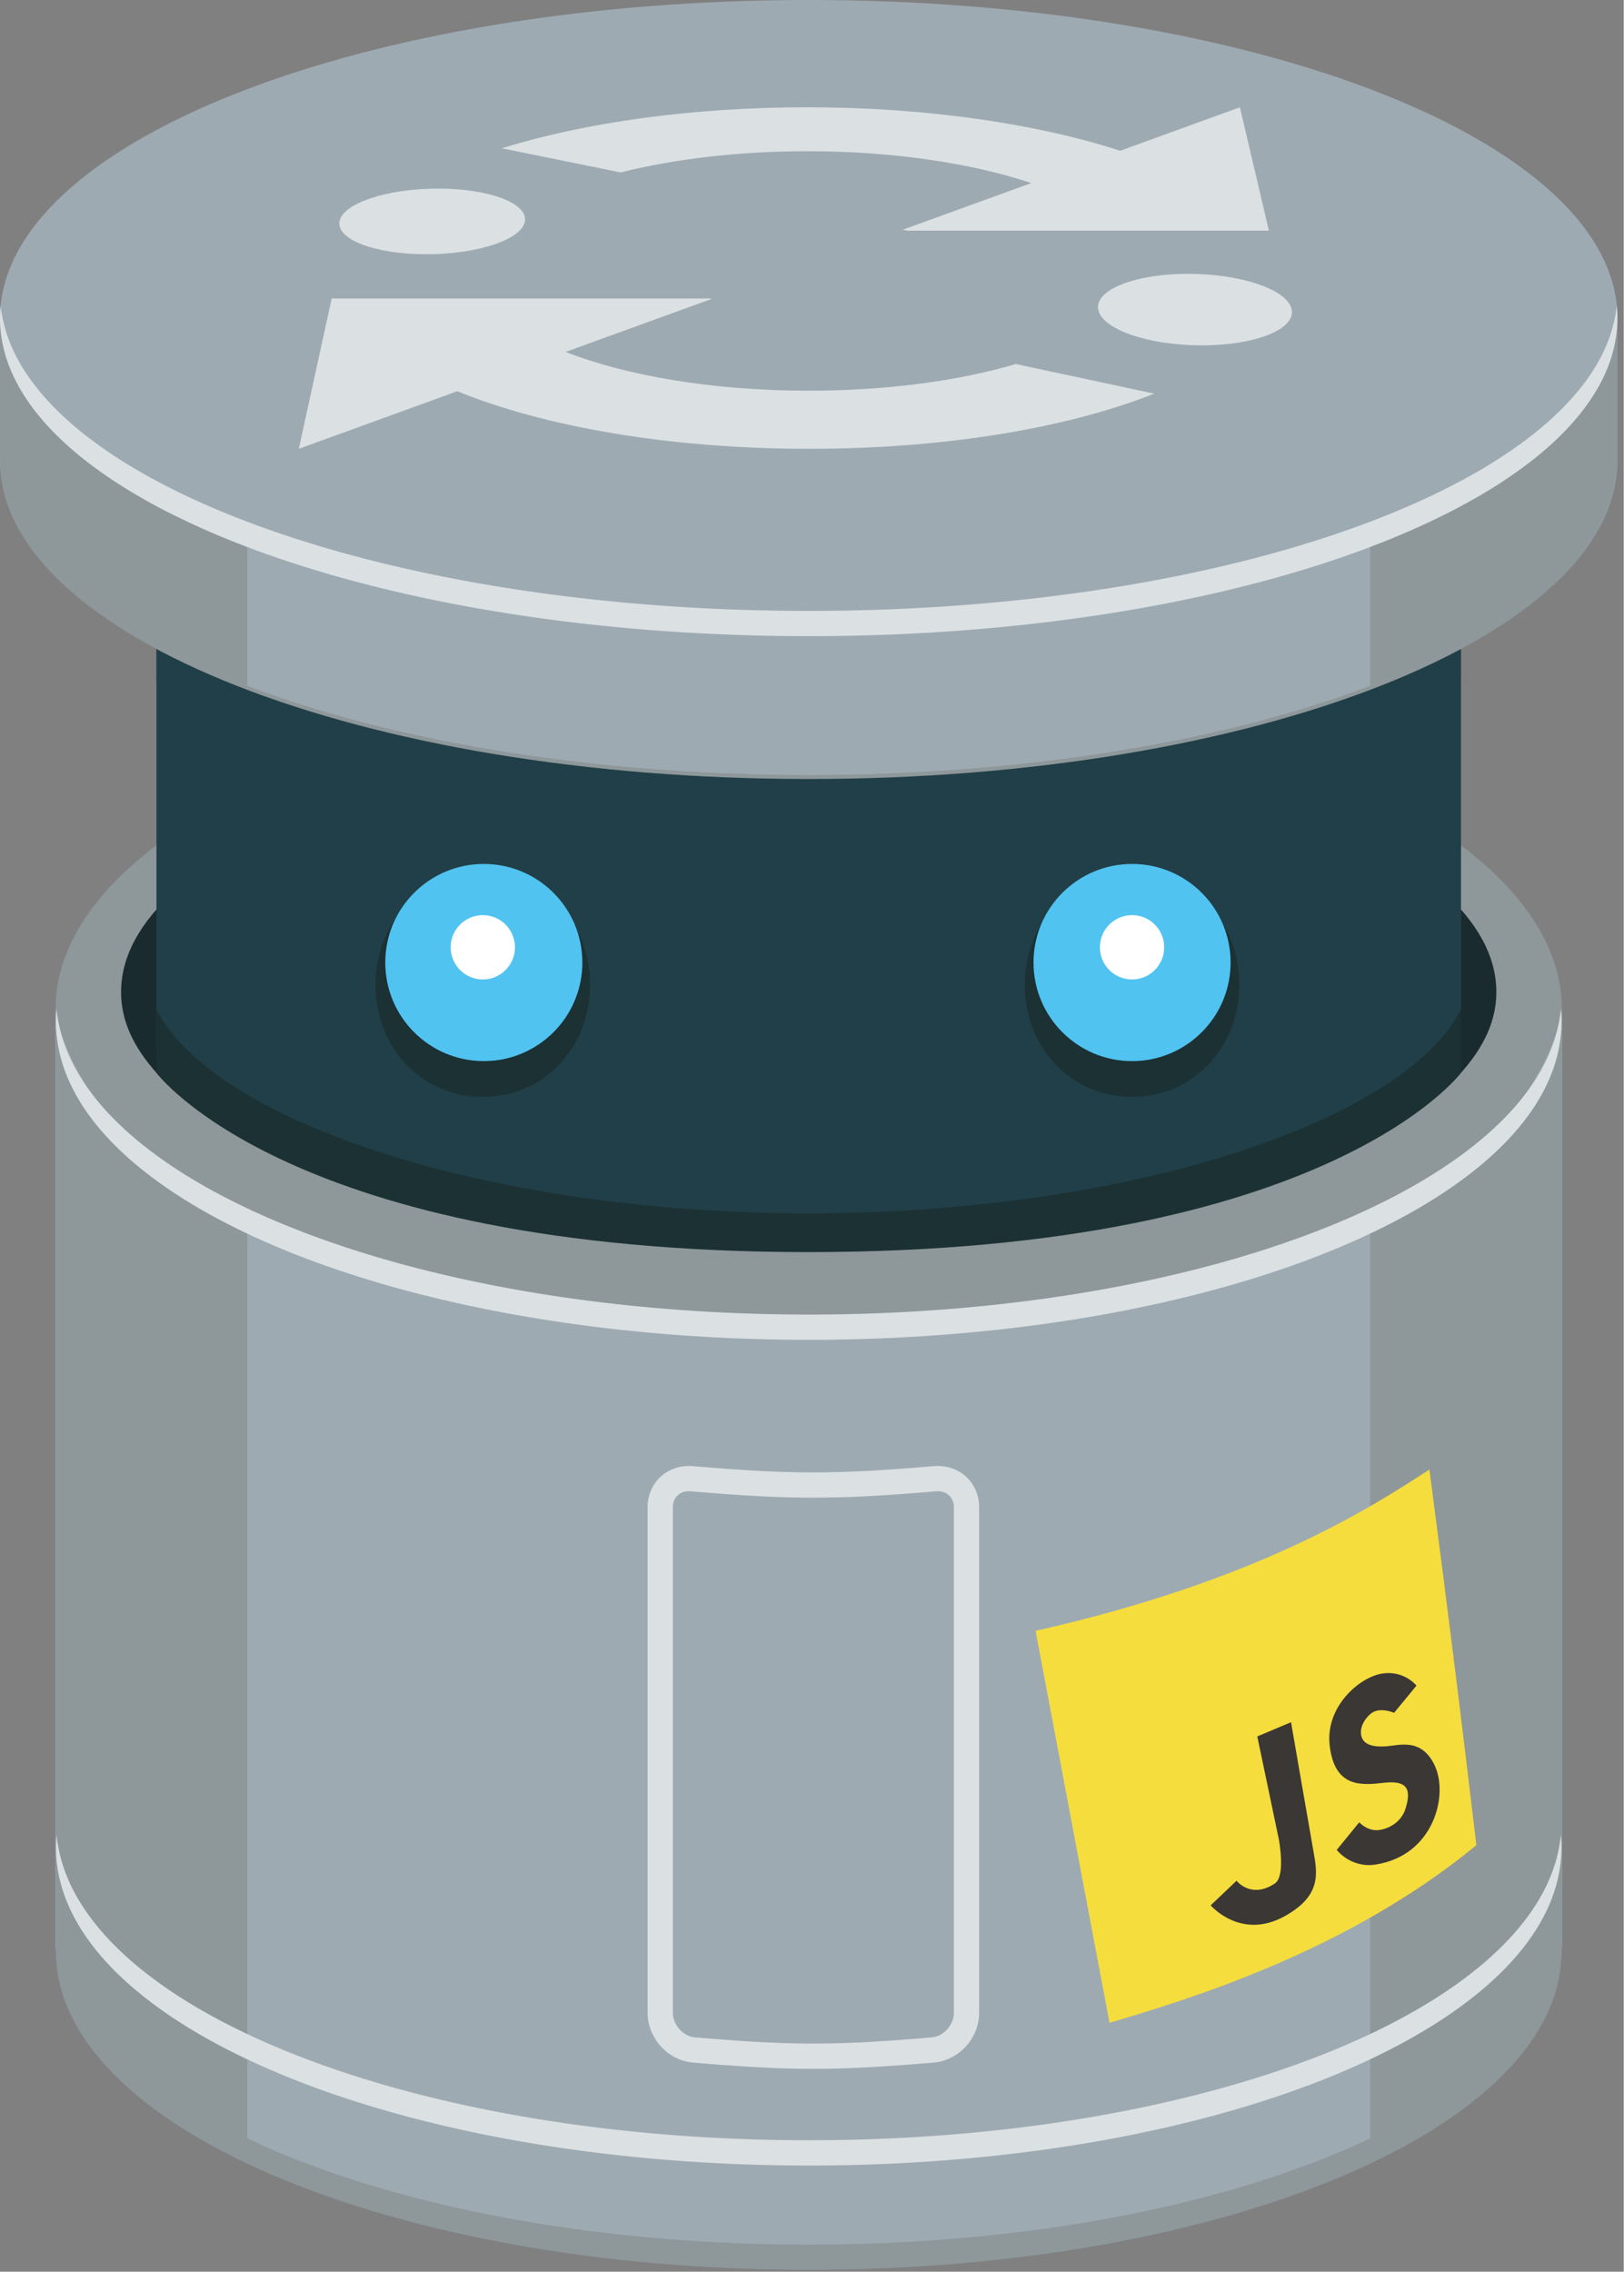
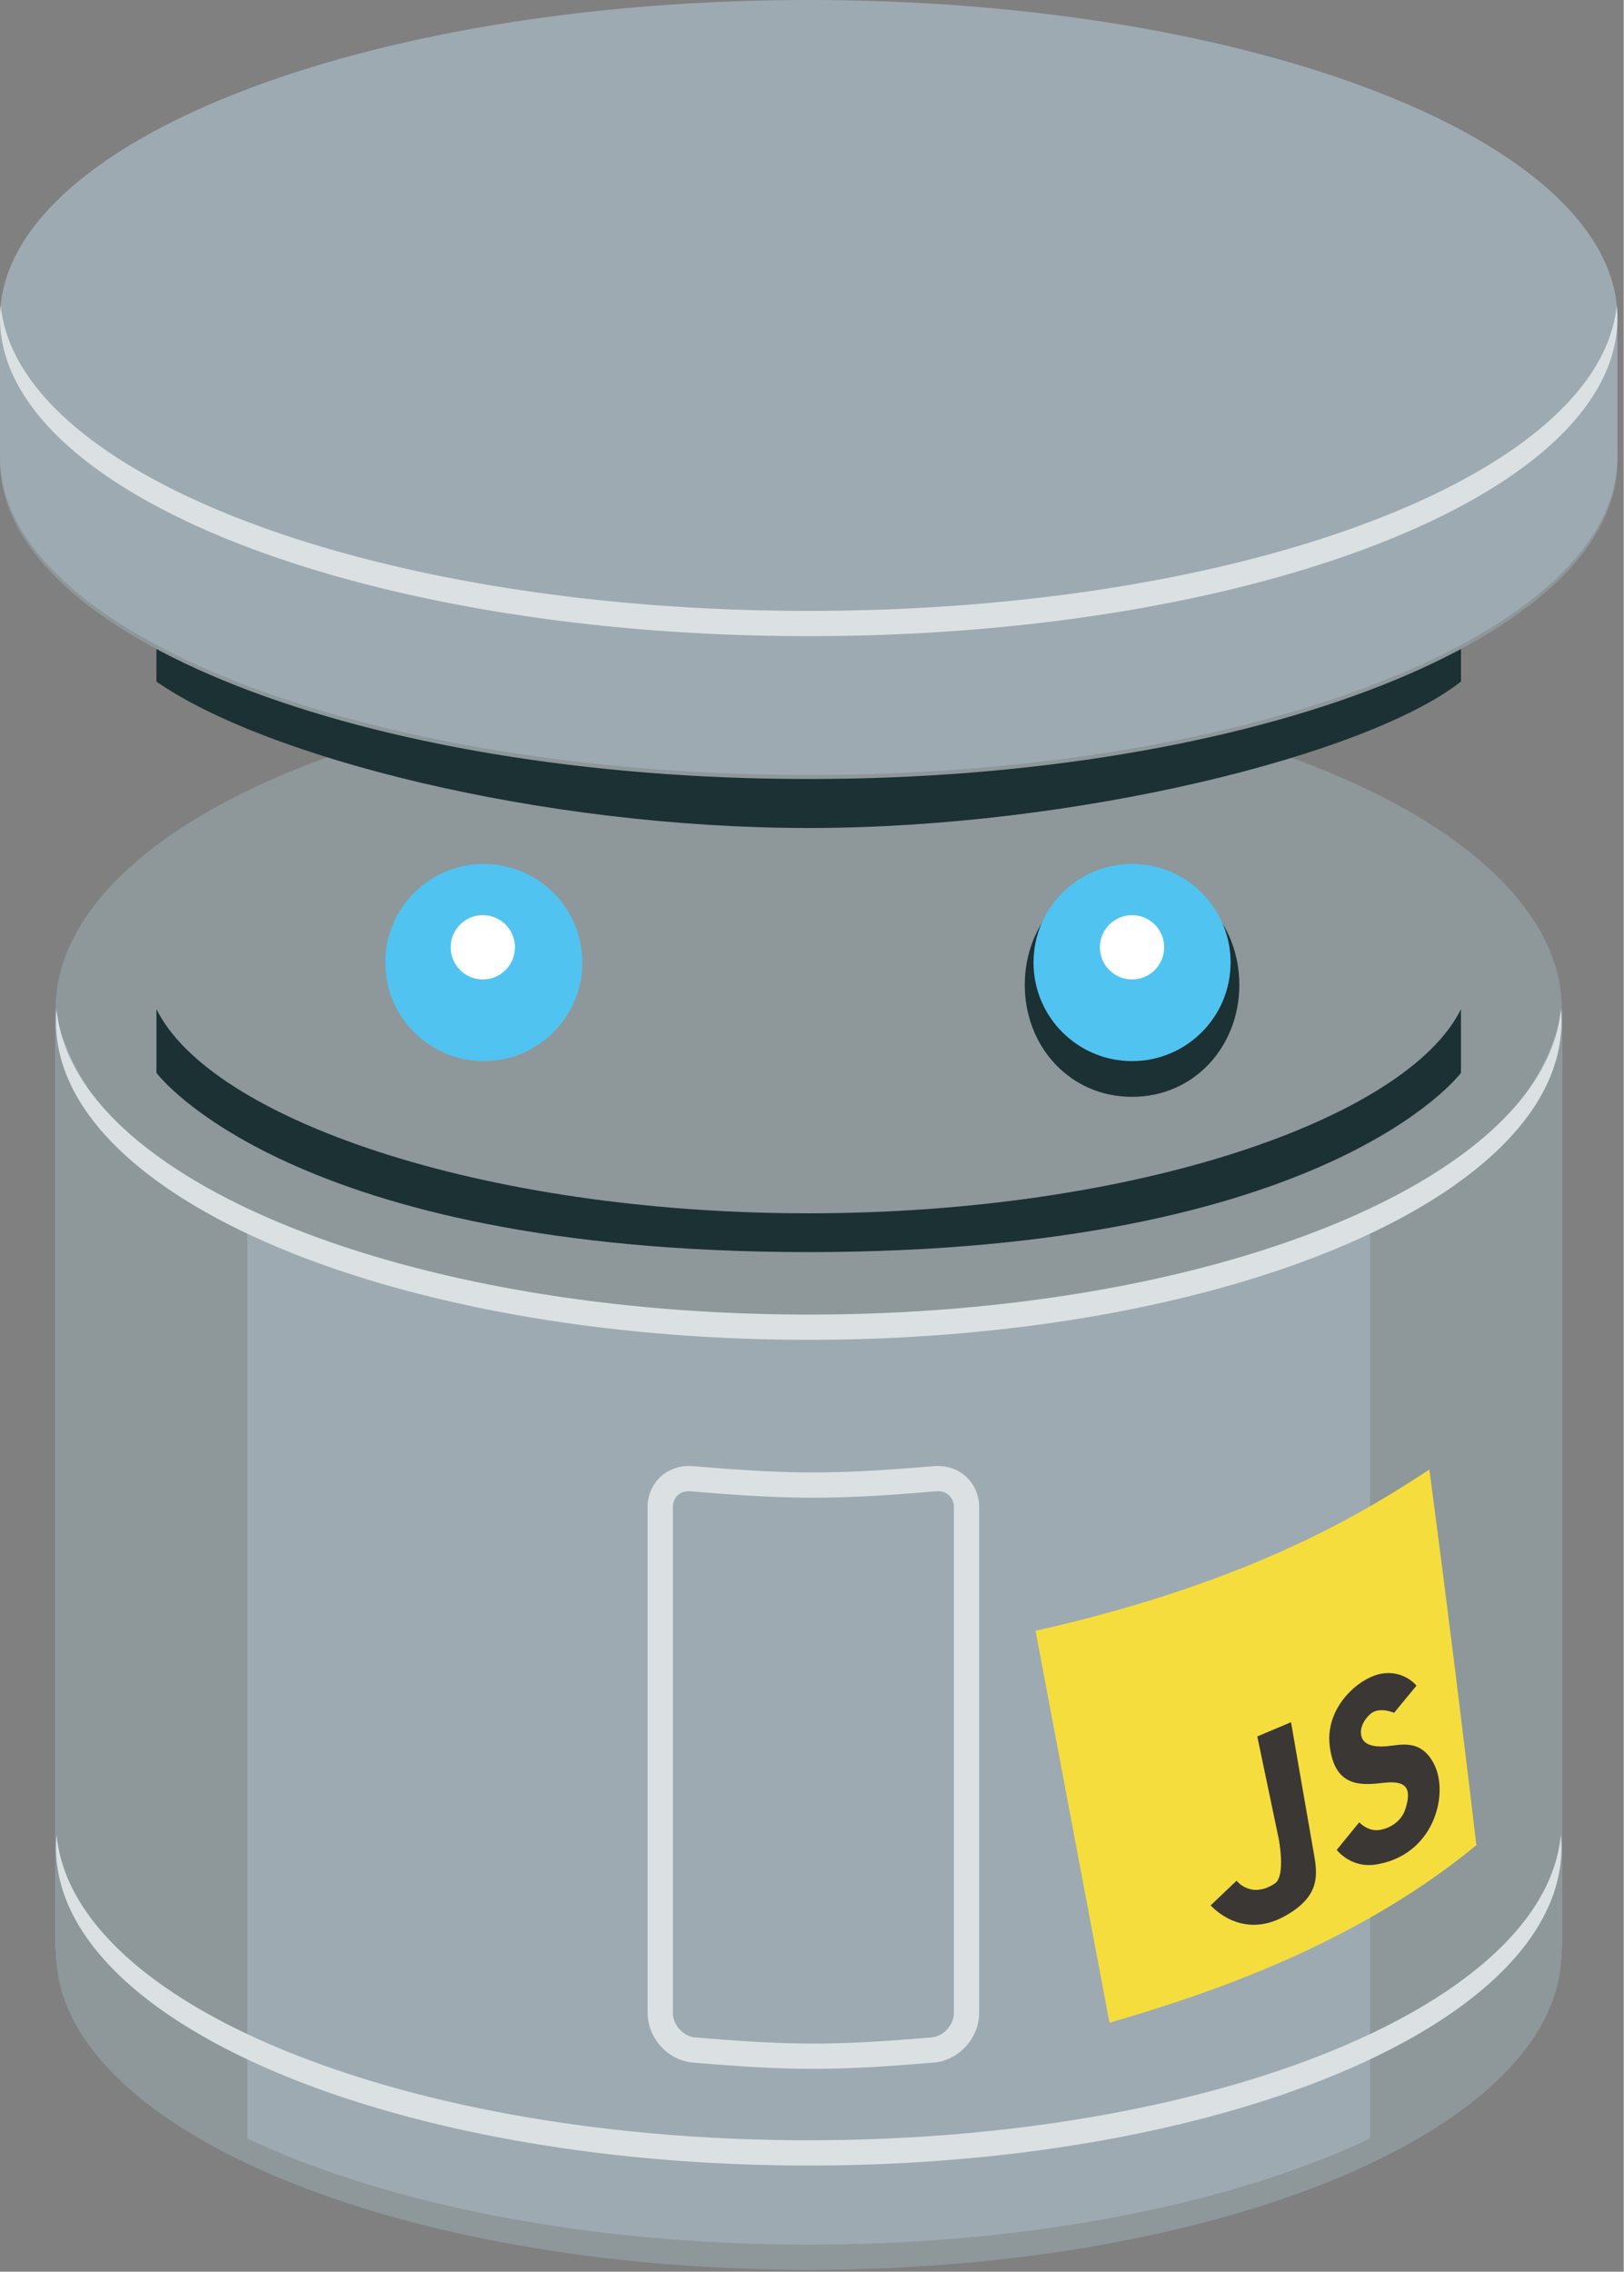
<svg xmlns="http://www.w3.org/2000/svg" width="1788" height="2500" viewBox="0 0 256 358" preserveAspectRatio="xMinYMin meet">
  <rect x="0" y="0" width="256" height="358" fill="#808080" stroke="none" />
  <g transform="translate(7.969 106.584)">
    <path d="M.784 52.446v146.942c0 28.508 53.166 51.62 118.75 51.62 65.585 0 118.75-23.112 118.75-51.62V52.446s-4.94 50.177-118.75 50.177C5.722 102.624.784 52.446.784 52.446z" fill="#9EAAB2" />
    <ellipse fill="#8E979A" cx="119.534" cy="52.446" rx="118.75" ry="51.616" />
    <path d="M.784 52.446v146.942c0 28.508 53.166 51.62 118.75 51.62 65.585 0 118.75-23.112 118.75-51.62V52.446s-4.94 50.177-118.75 50.177C5.722 102.624.784 52.446.784 52.446z" fill="#9EAAB2" />
    <path d="M222.402 76.928c3.351-2.565 6.62-5.132 9.089-8.606 1.417-1.998 2.585-4.125 3.681-6.291a45.576 45.576 0 0 0 3.111-6.545V199.39c0 13.218-11.435 25.276-30.235 34.408V85.596c5.07-2.389 9.909-5.268 14.354-8.669zM16.666 76.928c-3.353-2.565-6.62-5.132-9.089-8.606-1.42-1.998-2.586-4.125-3.682-6.291a45.68 45.68 0 0 1-3.111-6.545V199.39c0 13.218 11.435 25.276 30.234 34.408V85.596c-5.068-2.389-9.907-5.268-14.352-8.669z" fill="#8E979A" />
    <path d="M119.534 247.15C55.568 247.15 3.432 225.776.96 199.016c-.062.659-.102 1.322-.102 1.986 0 27.685 53.133 50.126 118.677 50.126 65.544 0 118.678-22.441 118.678-50.126 0-.664-.038-1.327-.103-1.986-2.473 26.76-54.609 48.136-118.575 48.136z" fill="#8E979A" />
    <path d="M119.534 100.581C55.568 100.581 3.432 79.208.96 52.447a21.29 21.29 0 0 0-.102 1.988c0 27.684 53.133 50.125 118.677 50.125 65.544 0 118.678-22.44 118.678-50.125 0-.667-.038-1.328-.103-1.988-2.473 26.76-54.609 48.134-118.575 48.134zM119.534 230.706c-63.966 0-116.102-21.374-118.575-48.134-.062.661-.102 1.32-.102 1.988 0 27.684 53.133 50.124 118.677 50.124 65.544 0 118.678-22.44 118.678-50.124 0-.667-.038-1.327-.103-1.988-2.473 26.76-54.609 48.134-118.575 48.134z" fill="#DBE1E3" />
  </g>
-   <path d="M235.916 156.343c0 4.547-1.96 8.644-5.577 12.73-7.157 8.086-54.526 26.834-102.1 26.874-48.064.041-96.34-18.706-103.573-26.874-3.624-4.088-5.577-8.178-5.577-12.73 0-22.63 48.54-40.976 108.414-40.976 59.874.001 108.413 18.346 108.413 40.976z" fill="#1A2B2F" />
  <path d="M24.665 107.412c17.107 11.935 60.622 23.074 102.837 23.074s88.118-11.537 102.836-23.074v-7.16s-32.256 20.639-102.836 20.639c-70.582 0-102.837-20.64-102.837-20.64v7.161z" fill="#1B3134" />
-   <path d="M230.34 164.918s-20.908 29.438-102.837 29.438c-81.931 0-102.837-29.438-102.837-29.438V101s29.603 20.158 100.416 20.158C195.895 121.158 230.34 101 230.34 101v63.918z" fill="#213F48" />
  <path d="M127.463 191.21c-51.632-.009-94.312-14.947-102.797-32.18v10.043S45.56 197.3 127.422 197.32h.081c81.864-.02 102.836-28.247 102.836-28.247V159.03c-8.485 17.233-51.244 32.171-102.876 32.18z" fill="#1B3134" />
  <path d="M127.503 118.79C58.781 118.79 2.767 97.414.11 70.654.044 71.314 0 71.977 0 72.642c0 27.685 57.085 50.125 127.502 50.125s127.502-22.44 127.502-50.125c0-.665-.043-1.329-.11-1.988-2.656 26.76-58.67 48.136-127.392 48.136z" fill="#8E979A" />
  <path d="M127.503 0C57.086 0 .001 22.442.001 50.126v21.88c0 27.683 57.085 50.125 127.502 50.125s127.502-22.442 127.502-50.124v-21.88C255.005 22.441 197.92 0 127.503 0z" fill="#9EAAB2" />
-   <path d="M127.241 16.909c18.843 0 36.203 2.589 49.373 6.852l18.87-6.852 4.57 19.442h-56.995l-.726-.147 20.263-7.355c-9.32-3.115-21.755-5.02-35.302-5.02-10.858 0-21.031 1.234-29.442 3.343L79.13 23.37c13.132-4.09 30.076-6.462 48.11-6.462zM53.547 34.81c.632-2.832 7.573-5.09 15.514-5.09 7.94 0 14.077 2.26 13.705 5.09-.379 2.883-7.342 5.257-15.544 5.257-8.2.001-14.32-2.374-13.675-5.257zm74.01 35.917c-22.214 0-41.89-3.532-55.453-9.073l-24.992 9.073 5.183-23.683h59.636l.27.059-23.024 8.356c9.523 3.743 23.104 6.111 38.309 6.111 12.495 0 23.815-1.584 32.673-4.203l21.816 4.672c-13.248 5.25-32.374 8.688-54.417 8.688zm61.92-16.303c-8.566 0-15.885-2.591-16.341-5.73-.447-3.084 5.91-5.54 14.185-5.54 8.28 0 15.576 2.456 16.307 5.54.744 3.139-5.587 5.73-14.151 5.73z" fill="#DBE1E3" />
-   <path d="M216.017 108.08V83.76s34.511-10.607 38.988-33.634v21.88c0 14.166-14.953 26.958-38.988 36.074zM38.987 108.08V83.495C11.836 75.009 1.227 59.625 0 50.126v21.88c.001 14.166 14.953 26.958 38.987 36.074z" fill="#8E979A" />
  <path d="M127.503 96.274C58.781 96.274 2.767 74.898.11 48.138A20.05 20.05 0 0 0 0 50.128c0 27.682 57.085 50.123 127.502 50.123s127.502-22.44 127.502-50.124c0-.667-.043-1.329-.11-1.989-2.656 26.76-58.67 48.136-127.392 48.136z" fill="#DBE1E3" />
  <g>
    <g transform="translate(161.37 135.47)">
      <path d="M34.023 19.729c0 9.749-7.132 17.654-16.913 17.654-9.78 0-16.912-7.905-16.912-17.654C.198 9.978 7.33 2.076 17.11 2.076c9.781 0 16.913 7.902 16.913 17.653z" fill="#1B3134" />
      <ellipse fill="#51C3F1" cx="17.111" cy="16.217" rx="15.536" ry="15.536" />
      <circle fill="#FFF" cx="17.11" cy="13.818" r="5.068" />
    </g>
    <g transform="translate(58.77 135.47)">
-       <path d="M34.264 19.729c0 9.749-7.132 17.654-16.913 17.654-9.779 0-16.913-7.905-16.913-17.654 0-9.751 7.133-17.653 16.913-17.653 9.781 0 16.913 7.902 16.913 17.653z" fill="#1B3134" />
      <circle fill="#51C3F1" cx="17.507" cy="16.217" r="15.535" />
      <circle fill="#FFF" cx="17.352" cy="13.818" r="5.068" />
    </g>
  </g>
  <path d="M128.24 326.028c-5.3 0-10.627-.277-19.009-.988-3.927-.336-7.125-3.848-7.125-7.836v-79.662c0-3.713 2.813-6.515 6.545-6.515.206 0 .419.01.63.027 8.35.71 13.666.988 18.958.988 5.291 0 10.607-.278 18.96-.989.21-.017.421-.026.628-.026 3.729 0 6.544 2.8 6.544 6.515v79.662c0 3.988-3.198 7.5-7.126 7.836-8.383.71-13.71.988-19.006.988zm-19.59-91.023c-1.535 0-2.565 1.018-2.565 2.537v79.662c0 1.904 1.627 3.713 3.484 3.872 8.259.7 13.493.975 18.67.975 5.174 0 10.408-.274 18.67-.975 1.855-.158 3.484-1.968 3.484-3.872v-79.662c0-1.61-1.199-2.673-2.853-2.523-8.478.72-13.888 1-19.3 1-5.415 0-10.826-.28-19.3-1a2.87 2.87 0 0 0-.29-.014z" fill="#DBE1E3" />
  <g>
    <path d="M225.364 231.588c-9.444 6.121-27.024 17.514-62.096 25.417 5.038 26.734 5.038 26.734 11.66 61.773 12.134-3.611 37.384-11.13 57.84-27.995-2.334-19.59-4.206-34.825-7.404-59.195" fill="#F5DD3E" />
    <path d="M202.513 301.993c-6.912 3.813-11.637-1.727-11.637-1.727l4.081-3.878s2.277 2.936 6.037.433c1.761-1.172.612-7.039.612-7.039l-3.38-16.132 5.32-2.243s3.225 18.628 3.562 20.492c.63 3.49 1.148 6.924-4.595 10.094zM216.842 293.843c-3.893.588-6.093-2.315-6.093-2.315l3.549-4.344s1.338 1.484 3.195 1.206c1.576-.24 3.426-1.29 4.072-3.27 1.1-3.39.08-4.552-3.373-4.167-3.45.385-7.789.891-8.557-5.913-.681-6.036 4.595-10.653 8.167-11.28 3.544-.62 5.522 1.881 5.522 1.881l-3.535 4.29s-2.344-1.065-3.754.197c-1.282 1.15-1.775 2.651-1.287 3.792.428 1 1.718 1.44 3.791 1.286 2.074-.15 5.489-1.356 7.59 2.874 2.364 4.75-.098 14.379-9.287 15.763z" fill="#3B3735" />
  </g>
</svg>